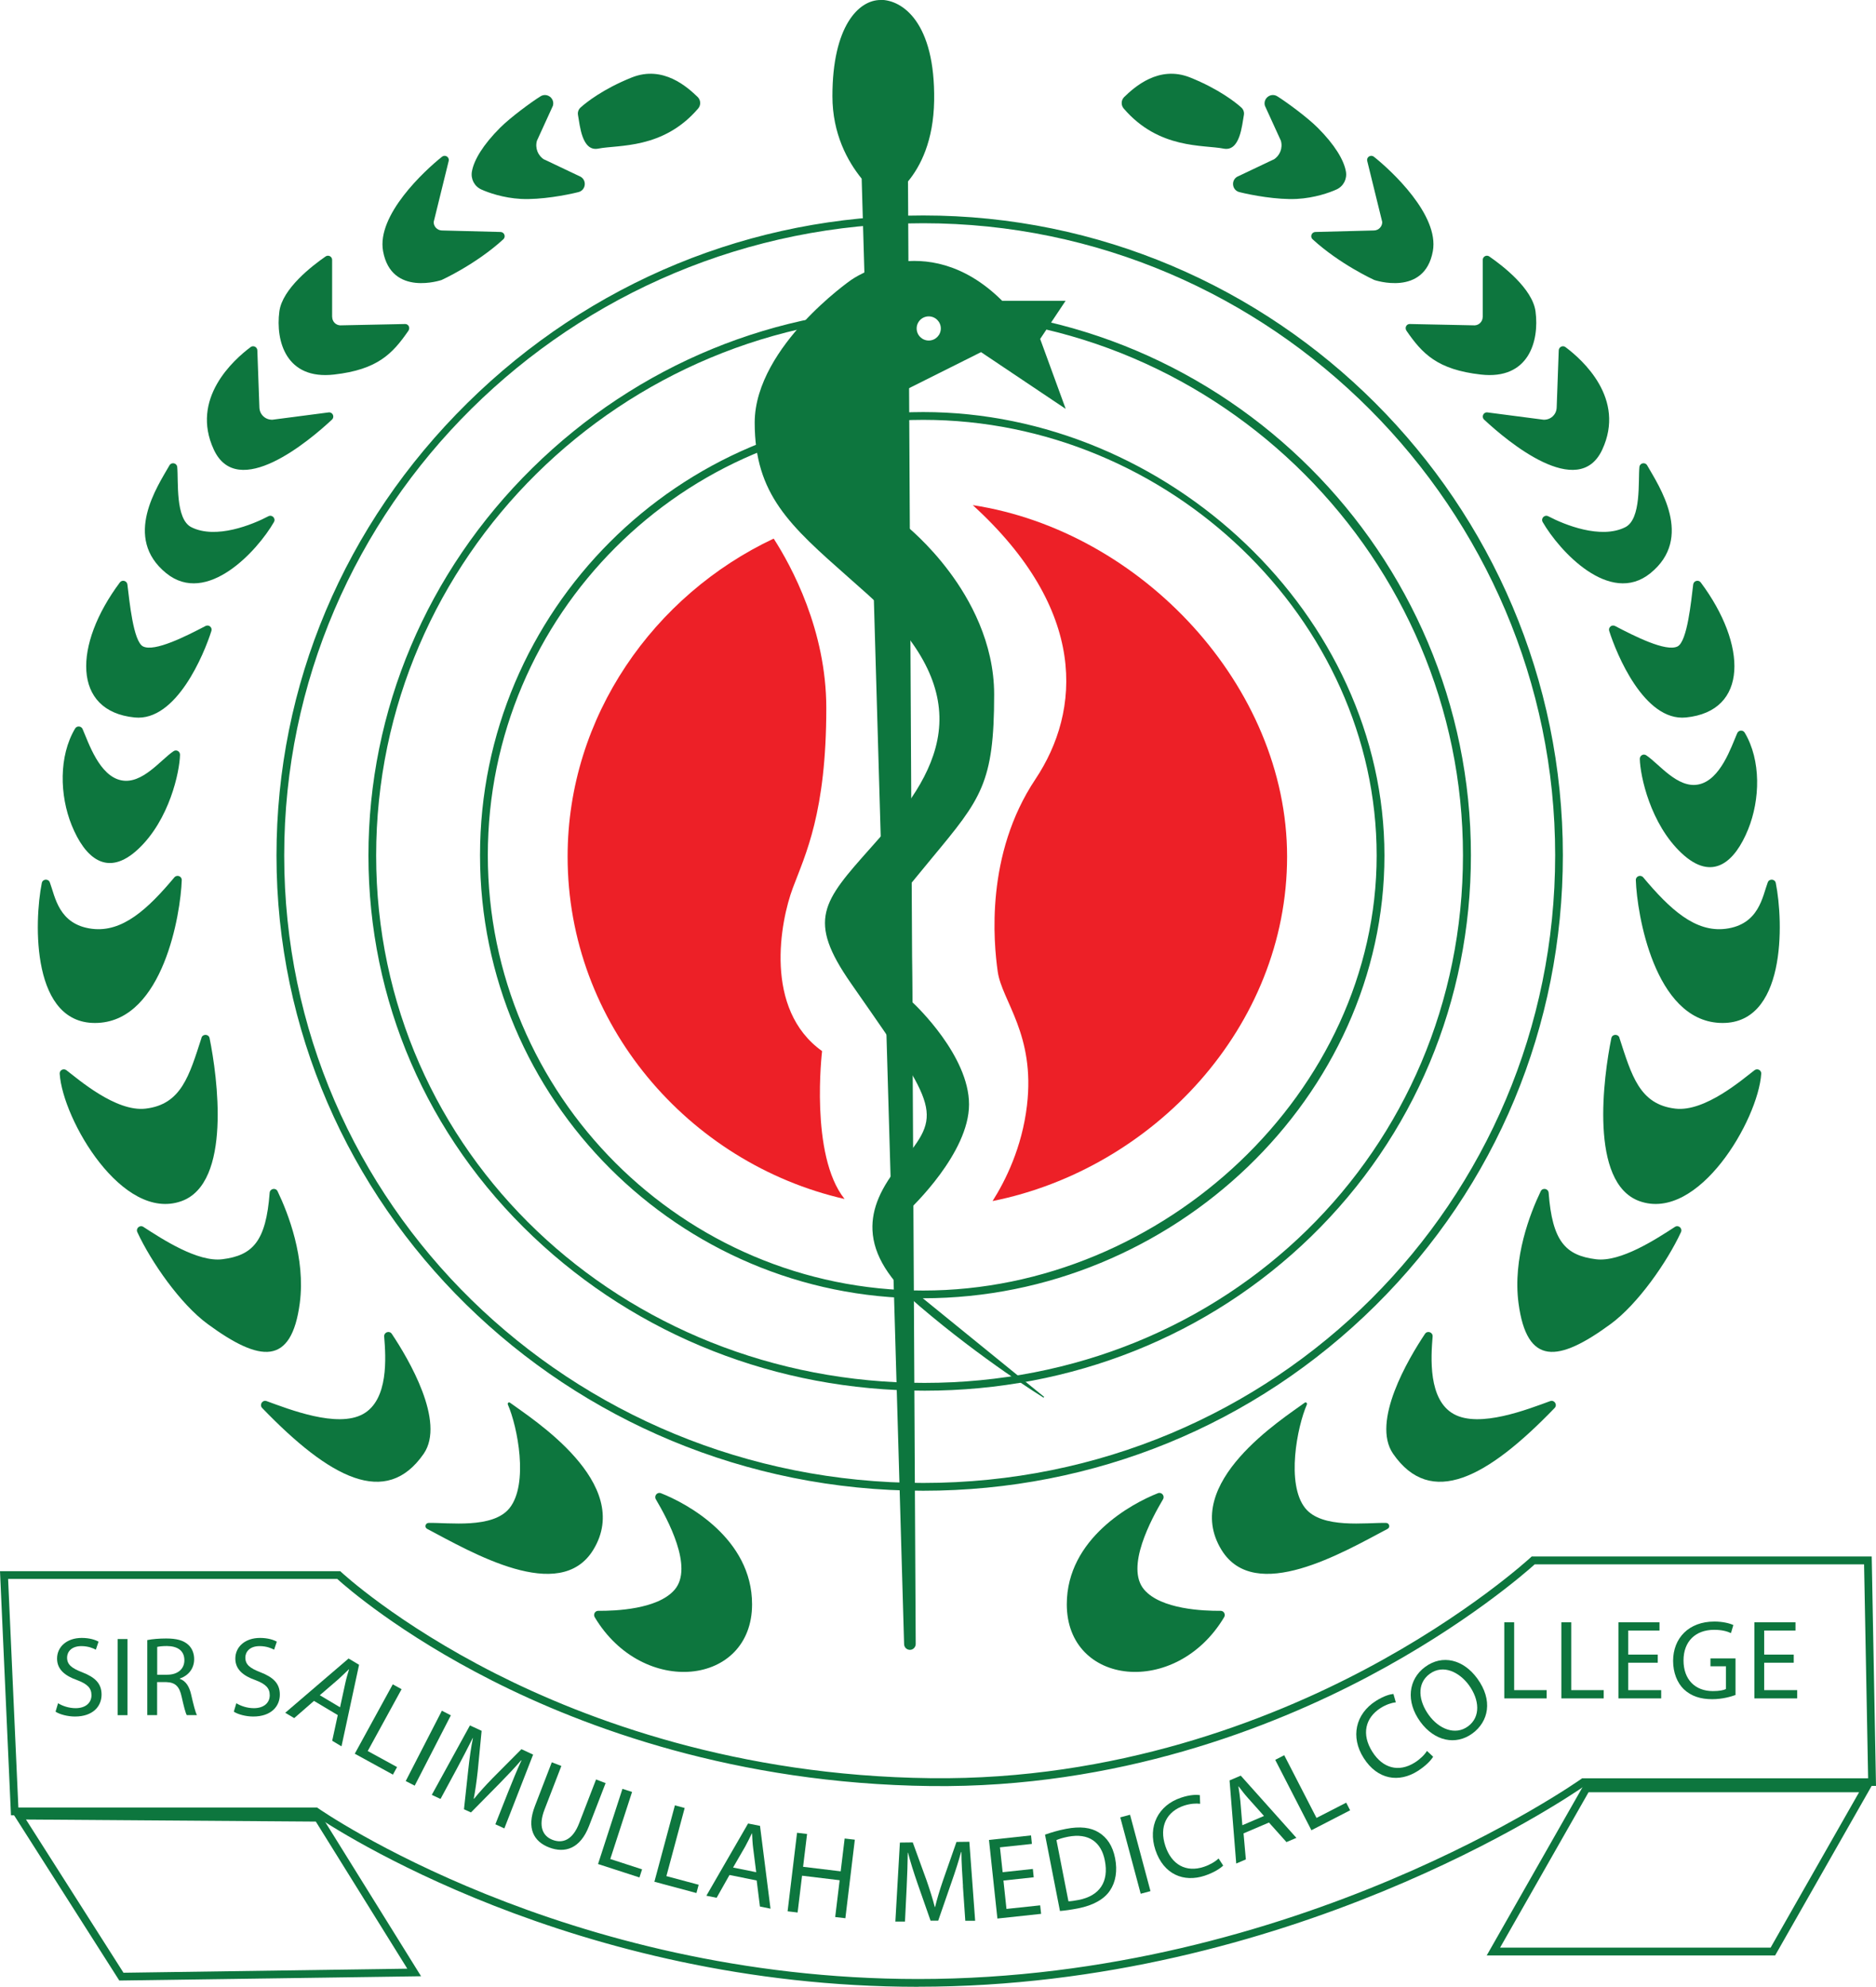
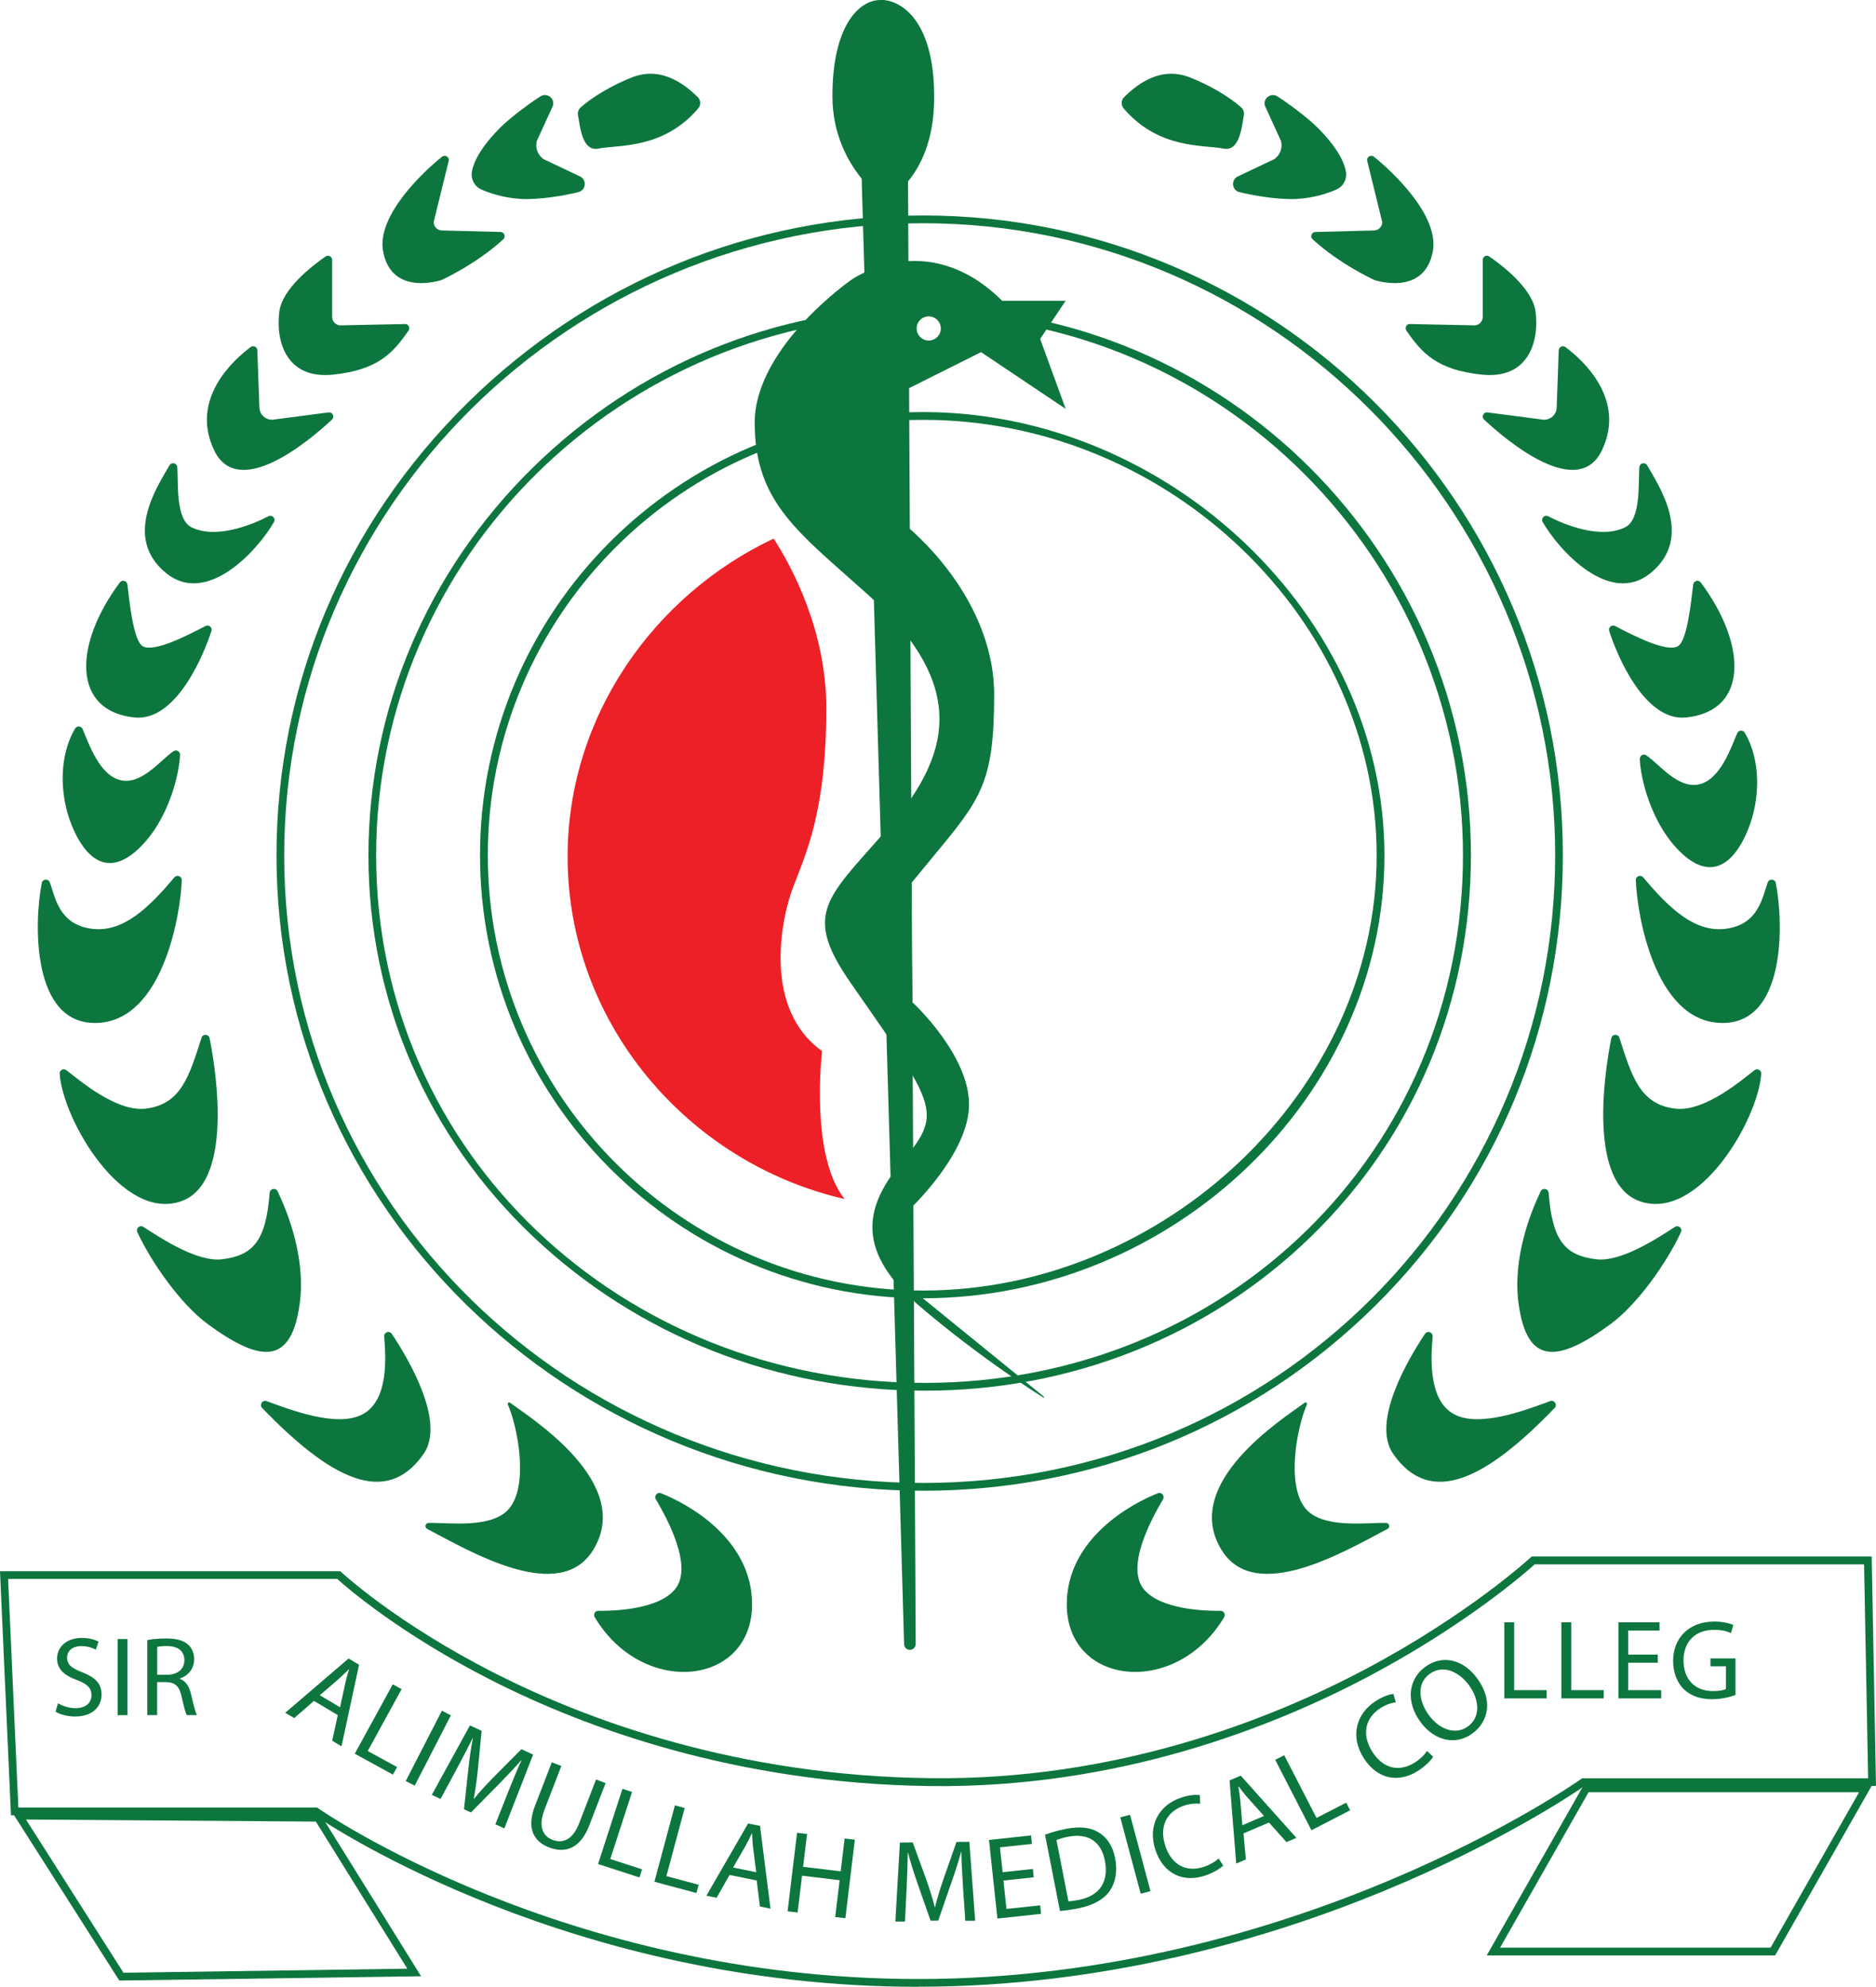
<svg xmlns="http://www.w3.org/2000/svg" width="236.05" height="250" viewBox="0 0 236.05 250">
  <defs>
    <style>.cls-1{fill:#ed2027;}.cls-2{fill:#0d763e;}</style>
  </defs>
  <path class="cls-2" d="M115.54,250c-43.42,0-73.71-20.06-75.95-21.58H1.38l-1.38-30.72H42.81l.14,.13c.07,.06,6.9,6.42,19.41,12.76,11.54,5.85,30.41,12.88,54.77,13.16,23.27,.27,42.54-7.29,54.61-13.68,13.09-6.93,20.77-14.02,20.85-14.09l.14-.13h42.78l.54,28.87h-36.66c-2.41,1.67-37.28,25.27-83.85,25.27ZM2.32,227.44H39.9l.13,.09c.3,.22,30.94,21.49,75.51,21.49,47.7,0,83.06-24.92,83.41-25.17l.13-.09h35.98l-.51-26.92h-41.44c-1.12,1.01-8.67,7.62-20.88,14.09-12.18,6.45-31.62,14.09-55.11,13.81-24.57-.29-43.6-7.38-55.23-13.29-11.62-5.89-18.4-11.81-19.45-12.77H1.02l1.29,28.76Z" />
  <path class="cls-2" d="M15.01,249.21L1.48,227.96l38.8,.27,12.7,20.44-37.98,.54Zm-11.74-20.26l12.27,19.28,35.71-.51-11.51-18.51-36.47-.26Z" />
  <path class="cls-2" d="M223.36,246.05h-36.29l12.24-21.5h36.29l-12.24,21.5Zm-34.61-.98h34.04l11.13-19.55h-34.04l-11.13,19.55Z" />
  <g>
    <path class="cls-2" d="M39.5,214.03l-2.48,2.16-1.13-.67,7.97-6.83,1.32,.79-2.21,10.26-1.17-.7,.7-3.23-3-1.79Zm3.29,.79l.64-2.95c.14-.67,.32-1.25,.49-1.82h-.03c-.43,.42-.88,.85-1.35,1.28l-2.3,1.98,2.55,1.52Z" />
    <path class="cls-2" d="M49.42,211.94l1.11,.61-4.26,7.78,3.69,2.02-.52,.95-4.8-2.63,4.78-8.73Z" />
    <path class="cls-2" d="M56.73,215.84l-4.55,8.85-1.13-.58,4.55-8.85,1.13,.58Z" />
    <path class="cls-2" d="M63.94,225.48c.52-1.29,1.14-2.84,1.67-3.96l-.04-.02c-.79,.92-1.69,1.87-2.71,2.91l-3.6,3.65-.88-.4,.54-4.97c.16-1.47,.34-2.8,.59-3.99h-.03c-.55,1.1-1.31,2.58-2.02,3.9l-2.03,3.76-1.1-.51,4.8-8.74,1.47,.68-.49,5.07c-.14,1.28-.3,2.42-.5,3.46l.04,.02c.65-.81,1.42-1.65,2.35-2.61l3.61-3.63,1.47,.68-3.62,9.29-1.13-.52,1.61-4.07Z" />
    <path class="cls-2" d="M70.63,222.22l-2.12,5.49c-.8,2.08-.23,3.31,.99,3.79,1.36,.53,2.59-.04,3.38-2.1l2.12-5.49,1.2,.46-2.09,5.41c-1.1,2.85-3.04,3.45-5.03,2.68-1.88-.73-2.88-2.36-1.76-5.24l2.11-5.47,1.2,.46Z" />
    <path class="cls-2" d="M78.32,225.09l1.21,.39-2.74,8.44,4,1.3-.33,1.02-5.21-1.69,3.07-9.46Z" />
    <path class="cls-2" d="M84.92,227.17l1.23,.33-2.3,8.57,4.06,1.09-.28,1.04-5.29-1.42,2.58-9.61Z" />
    <path class="cls-2" d="M91.79,235.93l-1.62,2.87-1.29-.26,5.25-9.09,1.5,.3,1.32,10.42-1.33-.27-.41-3.28-3.42-.69Zm3.36-.35l-.38-3c-.09-.68-.11-1.29-.14-1.88h-.03c-.26,.54-.54,1.11-.84,1.66l-1.52,2.63,2.91,.59Z" />
    <path class="cls-2" d="M101.55,230.77l-.5,4.13,4.73,.57,.5-4.13,1.28,.15-1.19,9.88-1.28-.15,.56-4.63-4.73-.57-.56,4.63-1.26-.15,1.19-9.88,1.26,.15Z" />
    <path class="cls-2" d="M121.17,237.33c-.09-1.39-.2-3.05-.2-4.29h-.04c-.32,1.17-.72,2.42-1.2,3.79l-1.68,4.85h-.96l-1.65-4.71c-.48-1.4-.89-2.68-1.19-3.85h-.03c-.01,1.24-.07,2.91-.14,4.4l-.21,4.27h-1.21l.57-9.94,1.62-.02,1.74,4.79c.42,1.22,.77,2.31,1.03,3.34h.04c.24-1.01,.57-2.1,1-3.36l1.69-4.83,1.62-.02,.73,9.94h-1.24l-.3-4.35Z" />
    <path class="cls-2" d="M130.06,236.22l-3.8,.41,.38,3.57,4.24-.45,.12,1.07-5.5,.59-1.06-9.89,5.29-.57,.11,1.07-4.02,.43,.34,3.13,3.8-.41,.11,1.06Z" />
    <path class="cls-2" d="M131.5,230.85c.74-.26,1.62-.53,2.61-.72,1.79-.35,3.15-.18,4.15,.45,1.02,.63,1.74,1.66,2.05,3.24,.31,1.59,.08,2.99-.65,4.07-.72,1.09-2.12,1.87-4,2.24-.89,.17-1.64,.28-2.29,.33l-1.88-9.61Zm2.94,8.39c.33,0,.79-.08,1.28-.17,2.67-.52,3.82-2.31,3.3-4.95-.44-2.31-2.01-3.52-4.65-3-.65,.13-1.12,.28-1.44,.42l1.51,7.71Z" />
    <path class="cls-2" d="M142.19,228.35l2.57,9.61-1.23,.33-2.57-9.61,1.23-.33Z" />
    <path class="cls-2" d="M153.9,234.75c-.37,.37-1.18,.89-2.32,1.27-2.63,.87-5.17-.15-6.2-3.24-.98-2.96,.34-5.62,3.23-6.58,1.16-.39,1.98-.38,2.36-.32l.04,1.09c-.53-.07-1.24-.02-2.02,.23-2.19,.73-3.18,2.63-2.35,5.1,.77,2.31,2.58,3.36,4.85,2.6,.73-.24,1.43-.65,1.84-1.05l.57,.88Z" />
    <path class="cls-2" d="M156.47,230.69l.29,3.28-1.21,.52-.84-10.46,1.41-.6,7,7.83-1.25,.53-2.2-2.46-3.21,1.37Zm2.57-2.19l-2.01-2.25c-.46-.51-.82-1-1.18-1.47h-.03c.1,.61,.19,1.23,.25,1.86l.25,3.03,2.73-1.17Z" />
    <path class="cls-2" d="M160.46,221.44l1.13-.58,4.06,7.89,3.74-1.92,.49,.96-4.87,2.51-4.55-8.85Z" />
    <path class="cls-2" d="M180.32,221.06c-.27,.45-.93,1.15-1.94,1.79-2.34,1.49-5.06,1.11-6.8-1.65-1.67-2.63-1.03-5.53,1.54-7.17,1.04-.66,1.83-.85,2.21-.88l.3,1.05c-.53,.06-1.21,.28-1.9,.71-1.95,1.24-2.45,3.32-1.05,5.52,1.3,2.06,3.31,2.63,5.34,1.35,.65-.41,1.23-.97,1.53-1.46l.77,.72Z" />
    <path class="cls-2" d="M185.87,211.19c2.02,2.76,1.43,5.44-.6,6.93-2.1,1.54-4.77,.97-6.55-1.46-1.86-2.55-1.52-5.36,.61-6.92,2.17-1.59,4.8-.93,6.54,1.45Zm-6.07,4.64c1.25,1.72,3.3,2.58,4.91,1.4,1.63-1.19,1.44-3.38,.11-5.2-1.17-1.6-3.21-2.66-4.92-1.41-1.7,1.24-1.39,3.45-.1,5.21Z" />
    <path class="cls-2" d="M7.29,214.31c.55,.34,1.36,.63,2.22,.63,1.26,0,2-.67,2-1.63,0-.9-.51-1.41-1.8-1.9-1.56-.55-2.53-1.36-2.53-2.71,0-1.49,1.24-2.6,3.1-2.6,.98,0,1.69,.23,2.12,.47l-.34,1.01c-.31-.17-.95-.45-1.82-.45-1.31,0-1.8,.78-1.8,1.44,0,.89,.58,1.34,1.9,1.85,1.62,.63,2.44,1.41,2.44,2.81,0,1.48-1.09,2.76-3.35,2.76-.92,0-1.93-.27-2.44-.61l.31-1.04Z" />
    <path class="cls-2" d="M16.04,206.24v9.58h-1.24v-9.58h1.24Z" />
    <path class="cls-2" d="M18.54,206.37c.63-.13,1.52-.2,2.37-.2,1.32,0,2.17,.24,2.77,.78,.48,.43,.75,1.08,.75,1.82,0,1.26-.8,2.1-1.8,2.44v.04c.74,.26,1.18,.94,1.41,1.93,.31,1.34,.54,2.26,.74,2.63h-1.28c-.16-.27-.37-1.09-.64-2.29-.28-1.32-.8-1.82-1.92-1.86h-1.17v4.15h-1.24v-9.45Zm1.24,4.36h1.26c1.32,0,2.16-.72,2.16-1.82,0-1.24-.9-1.78-2.2-1.79-.6,0-1.02,.06-1.22,.11v3.5Z" />
-     <path class="cls-2" d="M29.72,214.31c.55,.34,1.36,.63,2.22,.63,1.26,0,2-.67,2-1.63,0-.9-.51-1.41-1.8-1.9-1.56-.55-2.53-1.36-2.53-2.71,0-1.49,1.24-2.6,3.1-2.6,.98,0,1.69,.23,2.12,.47l-.34,1.01c-.31-.17-.95-.45-1.82-.45-1.31,0-1.8,.78-1.8,1.44,0,.89,.58,1.34,1.9,1.85,1.62,.63,2.44,1.41,2.44,2.81,0,1.48-1.09,2.76-3.35,2.76-.92,0-1.93-.27-2.44-.61l.31-1.04Z" />
    <path class="cls-2" d="M189.28,204.13h1.24v8.54h4.09v1.04h-5.33v-9.58Z" />
    <path class="cls-2" d="M196.46,204.13h1.24v8.54h4.09v1.04h-5.33v-9.58Z" />
    <path class="cls-2" d="M208.59,209.22h-3.72v3.45h4.15v1.04h-5.38v-9.58h5.17v1.04h-3.94v3.03h3.72v1.02Z" />
    <path class="cls-2" d="M218.38,213.28c-.55,.2-1.65,.53-2.94,.53-1.45,0-2.64-.37-3.58-1.26-.82-.8-1.34-2.07-1.34-3.57,.01-2.86,1.97-4.94,5.19-4.94,1.11,0,1.97,.24,2.39,.44l-.3,1.01c-.51-.23-1.15-.41-2.12-.41-2.33,0-3.85,1.45-3.85,3.85s1.46,3.86,3.69,3.86c.81,0,1.36-.11,1.65-.26v-2.86h-1.95v-.99h3.15v4.6Z" />
-     <path class="cls-2" d="M225.7,209.22h-3.72v3.45h4.15v1.04h-5.38v-9.58h5.17v1.04h-3.94v3.03h3.72v1.02Z" />
  </g>
  <path class="cls-2" d="M116.16,163.37c-30.74,0-55.76-25.01-55.76-55.76s25.01-55.76,55.76-55.76,58.04,25.55,58.04,55.8-26.58,55.71-58.04,55.71Zm0-110.54c-30.21,0-54.78,24.57-54.78,54.78s24.57,54.78,54.78,54.78,57.06-25.07,57.06-54.74-26.13-54.82-57.06-54.82Z" />
  <path class="cls-2" d="M116.33,174.99c-18.57,0-36.06-6.88-49.25-19.39-13.36-12.67-20.72-29.7-20.72-47.95s7.33-35.67,20.63-48.76c13.25-13.03,30.71-20.2,49.17-20.2,38,0,68.92,30.92,68.92,68.92,0,18.33-7.14,35.36-20.1,47.97-12.87,12.52-30.15,19.41-48.64,19.41Zm-.18-135.32c-37.95,0-68.82,30.5-68.82,67.98s30.95,66.36,68.99,66.36,67.76-29.17,67.76-66.4-30.48-67.94-67.94-67.94Z" />
  <path class="cls-2" d="M116.16,187.58c-44.87,0-81.37-35.85-81.37-79.93,0-21.45,8.53-41.67,24.02-56.94,15.43-15.22,35.8-23.6,57.35-23.6,44.38,0,80.49,36.11,80.49,80.5,0,21.47-8.37,41.59-23.58,56.66-15.17,15.03-35.38,23.31-56.92,23.31Zm0-159.49c-44.33,0-80.4,35.69-80.4,79.56s36.07,78.95,80.4,78.95,79.52-35.44,79.52-78.99S160,28.09,116.16,28.09Z" />
  <path class="cls-1" d="M103.44,132.26c-7.37-5.26-5.26-16.32-3.68-20.53s4.21-9.47,4.21-22.63c0-9.81-4.39-17.86-6.62-21.33-15.01,7.07-25.93,22.33-25.93,40.01,0,21.02,15.19,38.59,34.85,43.09-4.41-5.51-2.83-18.61-2.83-18.61Z" />
-   <path class="cls-1" d="M122.4,63.56c14.49,13.22,13.63,25.86,7.88,34.49-6.32,9.47-5.26,20.53-4.74,24.21s4.74,7.9,3.68,16.84c-.62,5.3-2.72,9.49-4.33,12.03,20.23-4.06,37.06-21.92,37.06-43.35s-18.34-40.97-39.55-44.22Z" />
  <path class="cls-2" d="M133.93,51.34l.16,.1-3.21-8.79,3.14-4.71,.06-.09h-7.98c-4.91-4.89-9.81-5.35-13.06-4.87-3.53,.52-5.92,2.23-5.95,2.25-.03,.02-3.07,2.14-6.06,5.4-2.77,3.01-6.07,7.63-6.07,12.55,0,9.06,4.45,12.98,11.81,19.48,.78,.69,1.59,1.4,2.42,2.15,6.32,5.66,9.26,10.99,9,16.31-.26,5.38-3.82,10.09-6.9,13.6-.62,.7-1.2,1.36-1.75,1.98-6.01,6.76-8.04,9.04-2.46,17.04l.68,.98c10.36,14.85,10.76,15.43,5.64,21.58-2.59,3.11-3.74,5.81-3.62,8.49,.14,3.15,2.08,6.27,5.91,9.55,7.98,6.82,15.55,11.48,15.62,11.53l.07-.1-16.82-13.67-.29-9.76c.44-.41,7.66-7.26,7.66-13.37s-6.69-12.46-7.11-12.84l-.26-14.88c1-1.23,1.92-2.34,2.74-3.33,6.14-7.4,7.79-9.38,7.79-20.53,0-6.54-3.07-12.02-5.65-15.46-2.65-3.55-5.34-5.72-5.62-5.94l-.09-16.82,9.71-4.86,10.5,7.04Zm-18.59-10.01c0-.84,.68-1.52,1.52-1.52s1.52,.68,1.52,1.52-.68,1.52-1.52,1.52-1.52-.68-1.52-1.52Z" />
  <path class="cls-2" d="M110.79,0c-2.75,0-6.05,3.3-6.05,12.1,0,4.74,1.91,8.2,3.68,10.38l5.34,184.41c.01,.4,.34,.71,.73,.71h.01c.4,0,.72-.34,.72-.74l-.97-184.03c1.57-1.9,3.21-5.09,3.29-10.16,.15-9.86-4-12.69-6.75-12.69Z" />
  <g>
    <path class="cls-2" d="M186.57,39.88v-7.18c0-.42,.47-.67,.82-.43,1.69,1.17,5.44,4.05,5.82,6.92,.49,3.73-.85,8.63-6.88,7.94-5.48-.62-7.37-2.63-9.35-5.5-.25-.36-.05-.84,.38-.86l8.2,.17c.56-.03,1-.49,1-1.05Z" />
    <path class="cls-2" d="M146.34,188.65c.25-.43-.18-.94-.64-.76-3.25,1.27-11.47,5.68-11.47,13.98,0,10.26,13.74,11.77,19.8,1.62,.21-.35-.04-.81-.45-.8-2.15,.02-7.5-.19-9.61-2.66-2.41-2.81,.91-8.9,2.37-11.38Z" />
    <path class="cls-2" d="M164.44,176.72c.07-.17-.12-.33-.27-.22-2.7,1.99-15.64,10.12-10.47,18.53,4.21,6.84,15.32,.29,20.89-2.65,.37-.19,.23-.74-.18-.75-2.51-.06-8.07,.77-10.18-1.86-2.43-3.04-1.01-10.26,.21-13.04Z" />
    <path class="cls-2" d="M180.26,168.17c.04-.54-.66-.78-.96-.33-2.09,3.13-6.79,11.06-4.01,15.09,4.74,6.84,11.81,3.07,20.32-5.76,.39-.4-.03-1.06-.55-.87-2.84,1.03-8.9,3.43-12.14,1.63s-2.87-7.15-2.66-9.75Z" />
    <path class="cls-2" d="M194.86,150.09c-.04-.54-.77-.68-1-.19-1.32,2.75-3.54,8.41-2.79,14.08,1.05,7.9,4.98,7.47,11.58,2.63,3.43-2.51,7.12-7.81,8.86-11.57,.22-.48-.32-.95-.76-.66-2.39,1.55-6.84,4.46-9.94,4.07-3.84-.48-5.49-2.27-5.95-8.36Z" />
    <path class="cls-2" d="M203.77,130.58c-.17-.51-.91-.48-1.02,.05-.98,4.81-2.82,18.23,3.54,20.51,7.42,2.65,14.93-10.23,15.32-16.03,.03-.45-.48-.72-.84-.45-1.49,1.13-6.22,5.27-9.96,4.84-4.52-.52-5.51-4.18-7.05-8.92Z" />
    <path class="cls-2" d="M206.76,110.4c-.32-.38-.95-.15-.93,.35,.14,4.24,2.33,17.53,10.51,17.96,8.46,.45,8.08-12.73,7.1-17.6-.1-.52-.82-.58-1.01-.08-.67,1.78-1.09,5.31-5.3,5.84-3.83,.48-7.01-2.46-10.37-6.47Z" />
    <path class="cls-2" d="M207.14,95.04c-.36-.24-.82,.03-.81,.46,.05,2.15,1.33,8.17,5.25,11.85s6.73,1.08,8.38-2.99c1.52-3.76,1.64-8.69-.43-12.17-.22-.37-.77-.33-.94,.06-.75,1.71-2.1,5.91-4.88,6.46-2.63,.53-4.96-2.6-6.57-3.67Z" />
    <path class="cls-2" d="M203.22,78.77c-.42-.22-.88,.18-.74,.62,.9,2.85,4.39,11.42,9.66,10.89,7.87-.79,7.71-9.15,1.86-16.99-.28-.38-.89-.22-.95,.25-.26,2.09-.74,7.18-1.97,7.8-1.45,.73-5.45-1.31-7.86-2.57Z" />
    <path class="cls-2" d="M206.28,58.76c.05-.51,.73-.65,.98-.2,1.48,2.6,5.92,9.1,.4,13.57-5.12,4.14-11.48-2.84-13.55-6.44-.26-.46,.23-.97,.7-.73,2.01,1.06,6.6,2.93,9.69,1.38,2.05-1.03,1.61-5.82,1.78-7.58Z" />
    <path class="cls-2" d="M195.87,51.3l.26-7.22c.02-.42,.5-.66,.84-.41,2.14,1.6,7.63,6.49,4.63,12.92s-11.94-1.06-14.86-3.79c-.36-.34-.1-.94,.39-.91l7.07,.92c.89,.05,1.64-.63,1.67-1.52Z" />
    <path class="cls-2" d="M173.91,27.89l-1.89-7.69c-.06-.47,.48-.77,.85-.48,2.2,1.75,8.24,7.34,7.42,11.88-1.05,5.79-7.37,3.63-7.37,3.63,0,0-4.3-1.95-7.76-5.12-.35-.32-.13-.9,.34-.92l7.4-.19c.59-.02,1.05-.52,1.02-1.11Z" />
    <path class="cls-2" d="M160.24,20.07l-4.59,2.18c-.79,.49-.61,1.69,.29,1.92,1.5,.38,4.76,.99,7.24,.86,2.23-.12,4.11-.79,4.99-1.19s1.35-1.33,1.18-2.27c-.26-1.46-1.43-3.38-3.54-5.49-1.33-1.33-3.95-3.25-5.09-3.96-.82-.51-1.83,.26-1.56,1.19l2.01,4.4c.26,.91-.12,1.88-.92,2.37Z" />
    <path class="cls-2" d="M141.39,13.65c-.36-.42-.33-1.05,.06-1.44,1.28-1.23,4.34-4.04,8.3-2.46,3.62,1.45,5.77,3.17,6.44,3.78,.27,.24,.39,.61,.32,.96-.23,1.22-.47,4.62-2.55,4.21-2.52-.5-8.16,.11-12.57-5.05Z" />
  </g>
  <g>
    <path class="cls-2" d="M41.79,39.88v-7.18c0-.42-.47-.67-.82-.43-1.69,1.17-5.44,4.05-5.82,6.92-.49,3.73,.85,8.63,6.88,7.94,5.48-.62,7.37-2.63,9.35-5.5,.25-.36,.05-.84-.38-.86l-8.2,.17c-.56-.03-1-.49-1-1.05Z" />
    <path class="cls-2" d="M82.52,188.65c-.25-.43,.18-.94,.64-.76,3.25,1.27,11.47,5.68,11.47,13.98,0,10.26-13.74,11.77-19.8,1.62-.21-.35,.04-.81,.45-.8,2.15,.02,7.5-.19,9.61-2.66,2.41-2.81-.91-8.9-2.37-11.38Z" />
    <path class="cls-2" d="M63.9,176.72c-.07-.17,.12-.33,.27-.22,2.7,1.99,15.64,10.12,10.47,18.53-4.21,6.84-15.32,.29-20.89-2.65-.37-.19-.23-.74,.18-.75,2.51-.06,8.07,.77,10.18-1.86,2.43-3.04,1.01-10.26-.21-13.04Z" />
    <path class="cls-2" d="M48.34,168.17c-.04-.54,.66-.78,.96-.33,2.09,3.13,6.79,11.06,4.01,15.09-4.74,6.84-11.81,3.07-20.32-5.76-.39-.4,.03-1.06,.55-.87,2.84,1.03,8.9,3.43,12.14,1.63s2.87-7.15,2.66-9.75Z" />
    <path class="cls-2" d="M33.93,150.09c.04-.54,.77-.68,1-.19,1.32,2.75,3.54,8.41,2.79,14.08-1.05,7.9-4.98,7.47-11.58,2.63-3.43-2.51-7.12-7.81-8.86-11.57-.22-.48,.32-.95,.76-.66,2.39,1.55,6.84,4.46,9.94,4.07,3.84-.48,5.49-2.27,5.95-8.36Z" />
    <path class="cls-2" d="M25.35,130.58c.17-.51,.91-.48,1.02,.05,.98,4.81,2.82,18.23-3.54,20.51-7.42,2.65-14.93-10.23-15.32-16.03-.03-.45,.48-.72,.84-.45,1.49,1.13,6.22,5.27,9.96,4.84,4.52-.52,5.51-4.18,7.05-8.92Z" />
    <path class="cls-2" d="M21.94,110.4c.32-.38,.95-.15,.93,.35-.14,4.24-2.33,17.53-10.51,17.96-8.46,.45-8.08-12.73-7.1-17.6,.1-.52,.82-.58,1.01-.08,.67,1.78,1.09,5.31,5.3,5.84,3.83,.48,7.01-2.46,10.37-6.47Z" />
    <path class="cls-2" d="M21.84,94.52c.36-.24,.82,.03,.81,.46-.05,2.15-1.33,8.17-5.25,11.85s-6.73,1.08-8.38-2.99c-1.52-3.76-1.64-8.69,.43-12.17,.22-.37,.77-.33,.94,.06,.75,1.71,2.1,5.91,4.88,6.46,2.63,.53,4.96-2.6,6.57-3.67Z" />
    <path class="cls-2" d="M25.86,78.77c.42-.22,.88,.18,.74,.62-.9,2.85-4.39,11.42-9.66,10.89-7.87-.79-7.71-9.15-1.86-16.99,.28-.38,.89-.22,.95,.25,.26,2.09,.74,7.18,1.97,7.8,1.45,.73,5.45-1.31,7.86-2.57Z" />
    <path class="cls-2" d="M22.3,58.76c-.05-.51-.73-.65-.98-.2-1.48,2.6-5.92,9.1-.4,13.57,5.12,4.14,11.48-2.84,13.55-6.44,.26-.46-.23-.97-.7-.73-2.01,1.06-6.6,2.93-9.69,1.38-2.05-1.03-1.61-5.82-1.78-7.58Z" />
    <path class="cls-2" d="M32.64,51.3l-.26-7.22c-.02-.42-.5-.66-.84-.41-2.14,1.6-7.63,6.49-4.63,12.92s11.94-1.06,14.86-3.79c.36-.34,.1-.94-.39-.91l-7.07,.92c-.89,.05-1.64-.63-1.67-1.52Z" />
    <path class="cls-2" d="M54.58,27.89l1.89-7.69c.06-.47-.48-.77-.85-.48-2.2,1.75-8.24,7.34-7.42,11.88,1.05,5.79,7.37,3.63,7.37,3.63,0,0,4.3-1.95,7.76-5.12,.35-.32,.13-.9-.34-.92l-7.4-.19c-.59-.02-1.05-.52-1.02-1.11Z" />
    <path class="cls-2" d="M68.49,20.07l4.59,2.18c.79,.49,.61,1.69-.29,1.92-1.5,.38-4.76,.99-7.24,.86-2.23-.12-4.11-.79-4.99-1.19s-1.35-1.33-1.18-2.27c.26-1.46,1.43-3.38,3.54-5.49,1.33-1.33,3.95-3.25,5.09-3.96,.82-.51,1.83,.26,1.56,1.19l-2.01,4.4c-.26,.91,.12,1.88,.92,2.37Z" />
    <path class="cls-2" d="M87.85,13.65c.36-.42,.33-1.05-.06-1.44-1.28-1.23-4.34-4.04-8.3-2.46-3.62,1.45-5.77,3.17-6.44,3.78-.27,.24-.39,.61-.32,.96,.23,1.22,.47,4.62,2.55,4.21,2.52-.5,8.16,.11,12.57-5.05Z" />
  </g>
</svg>